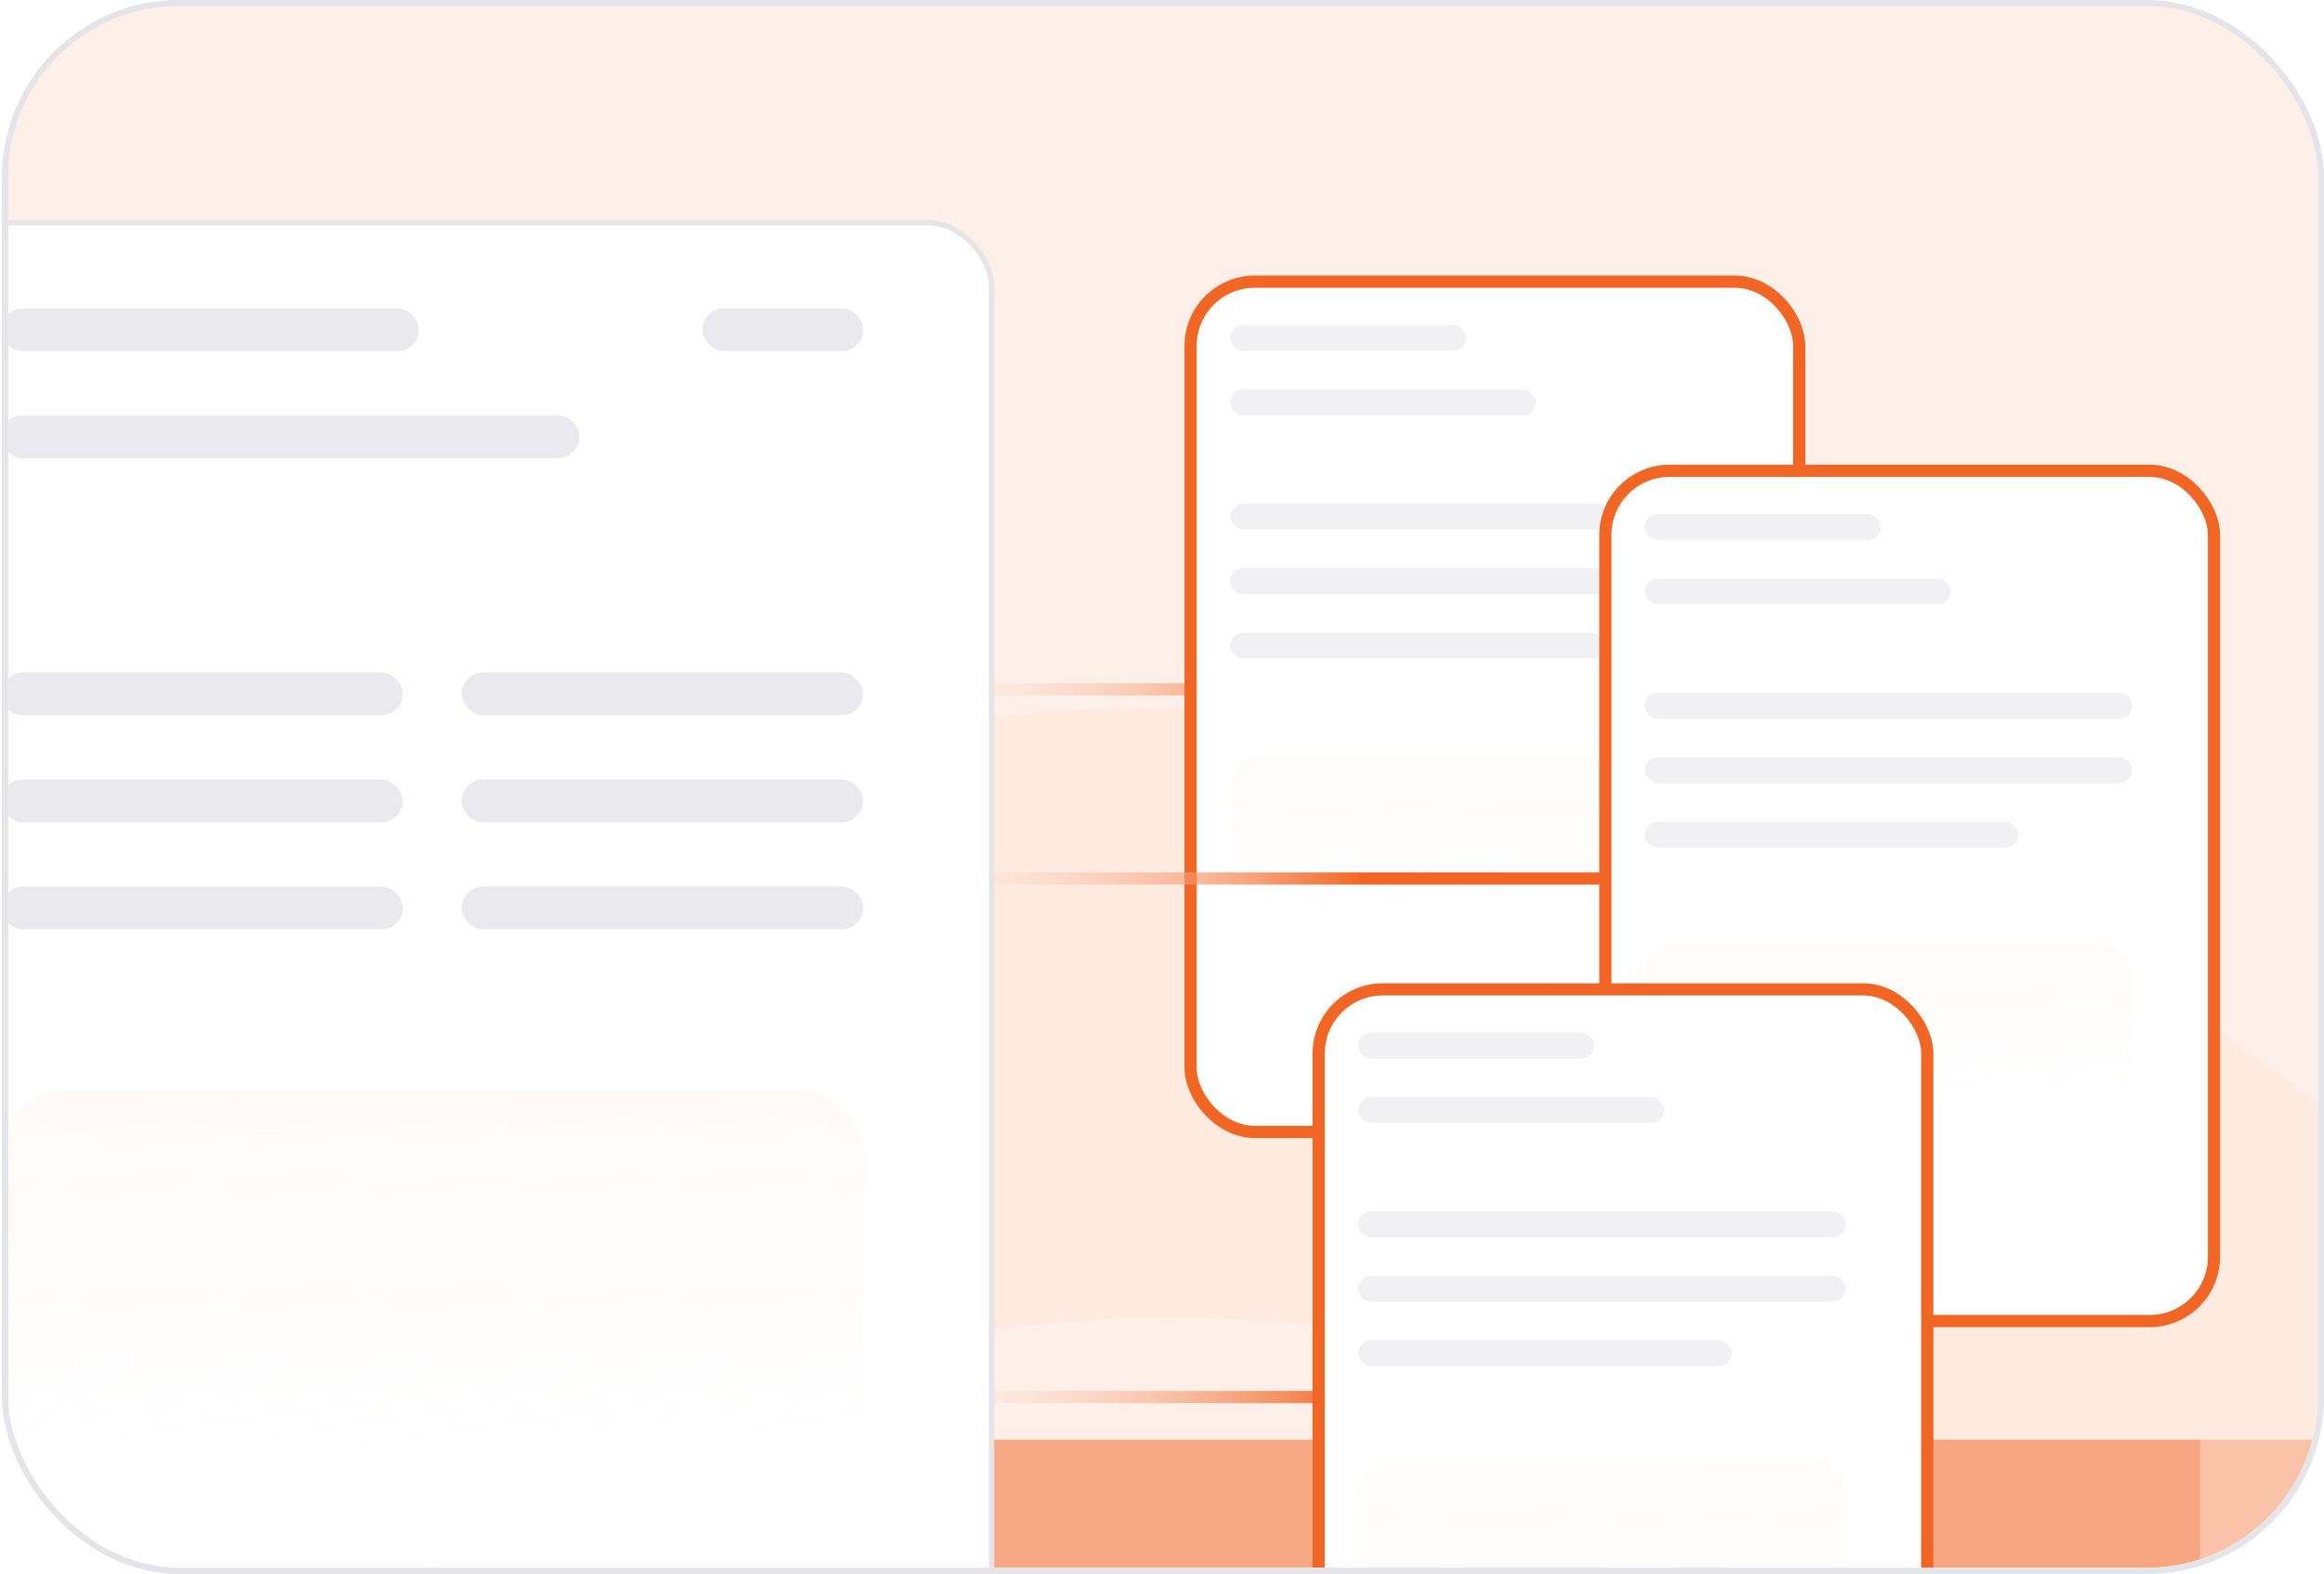
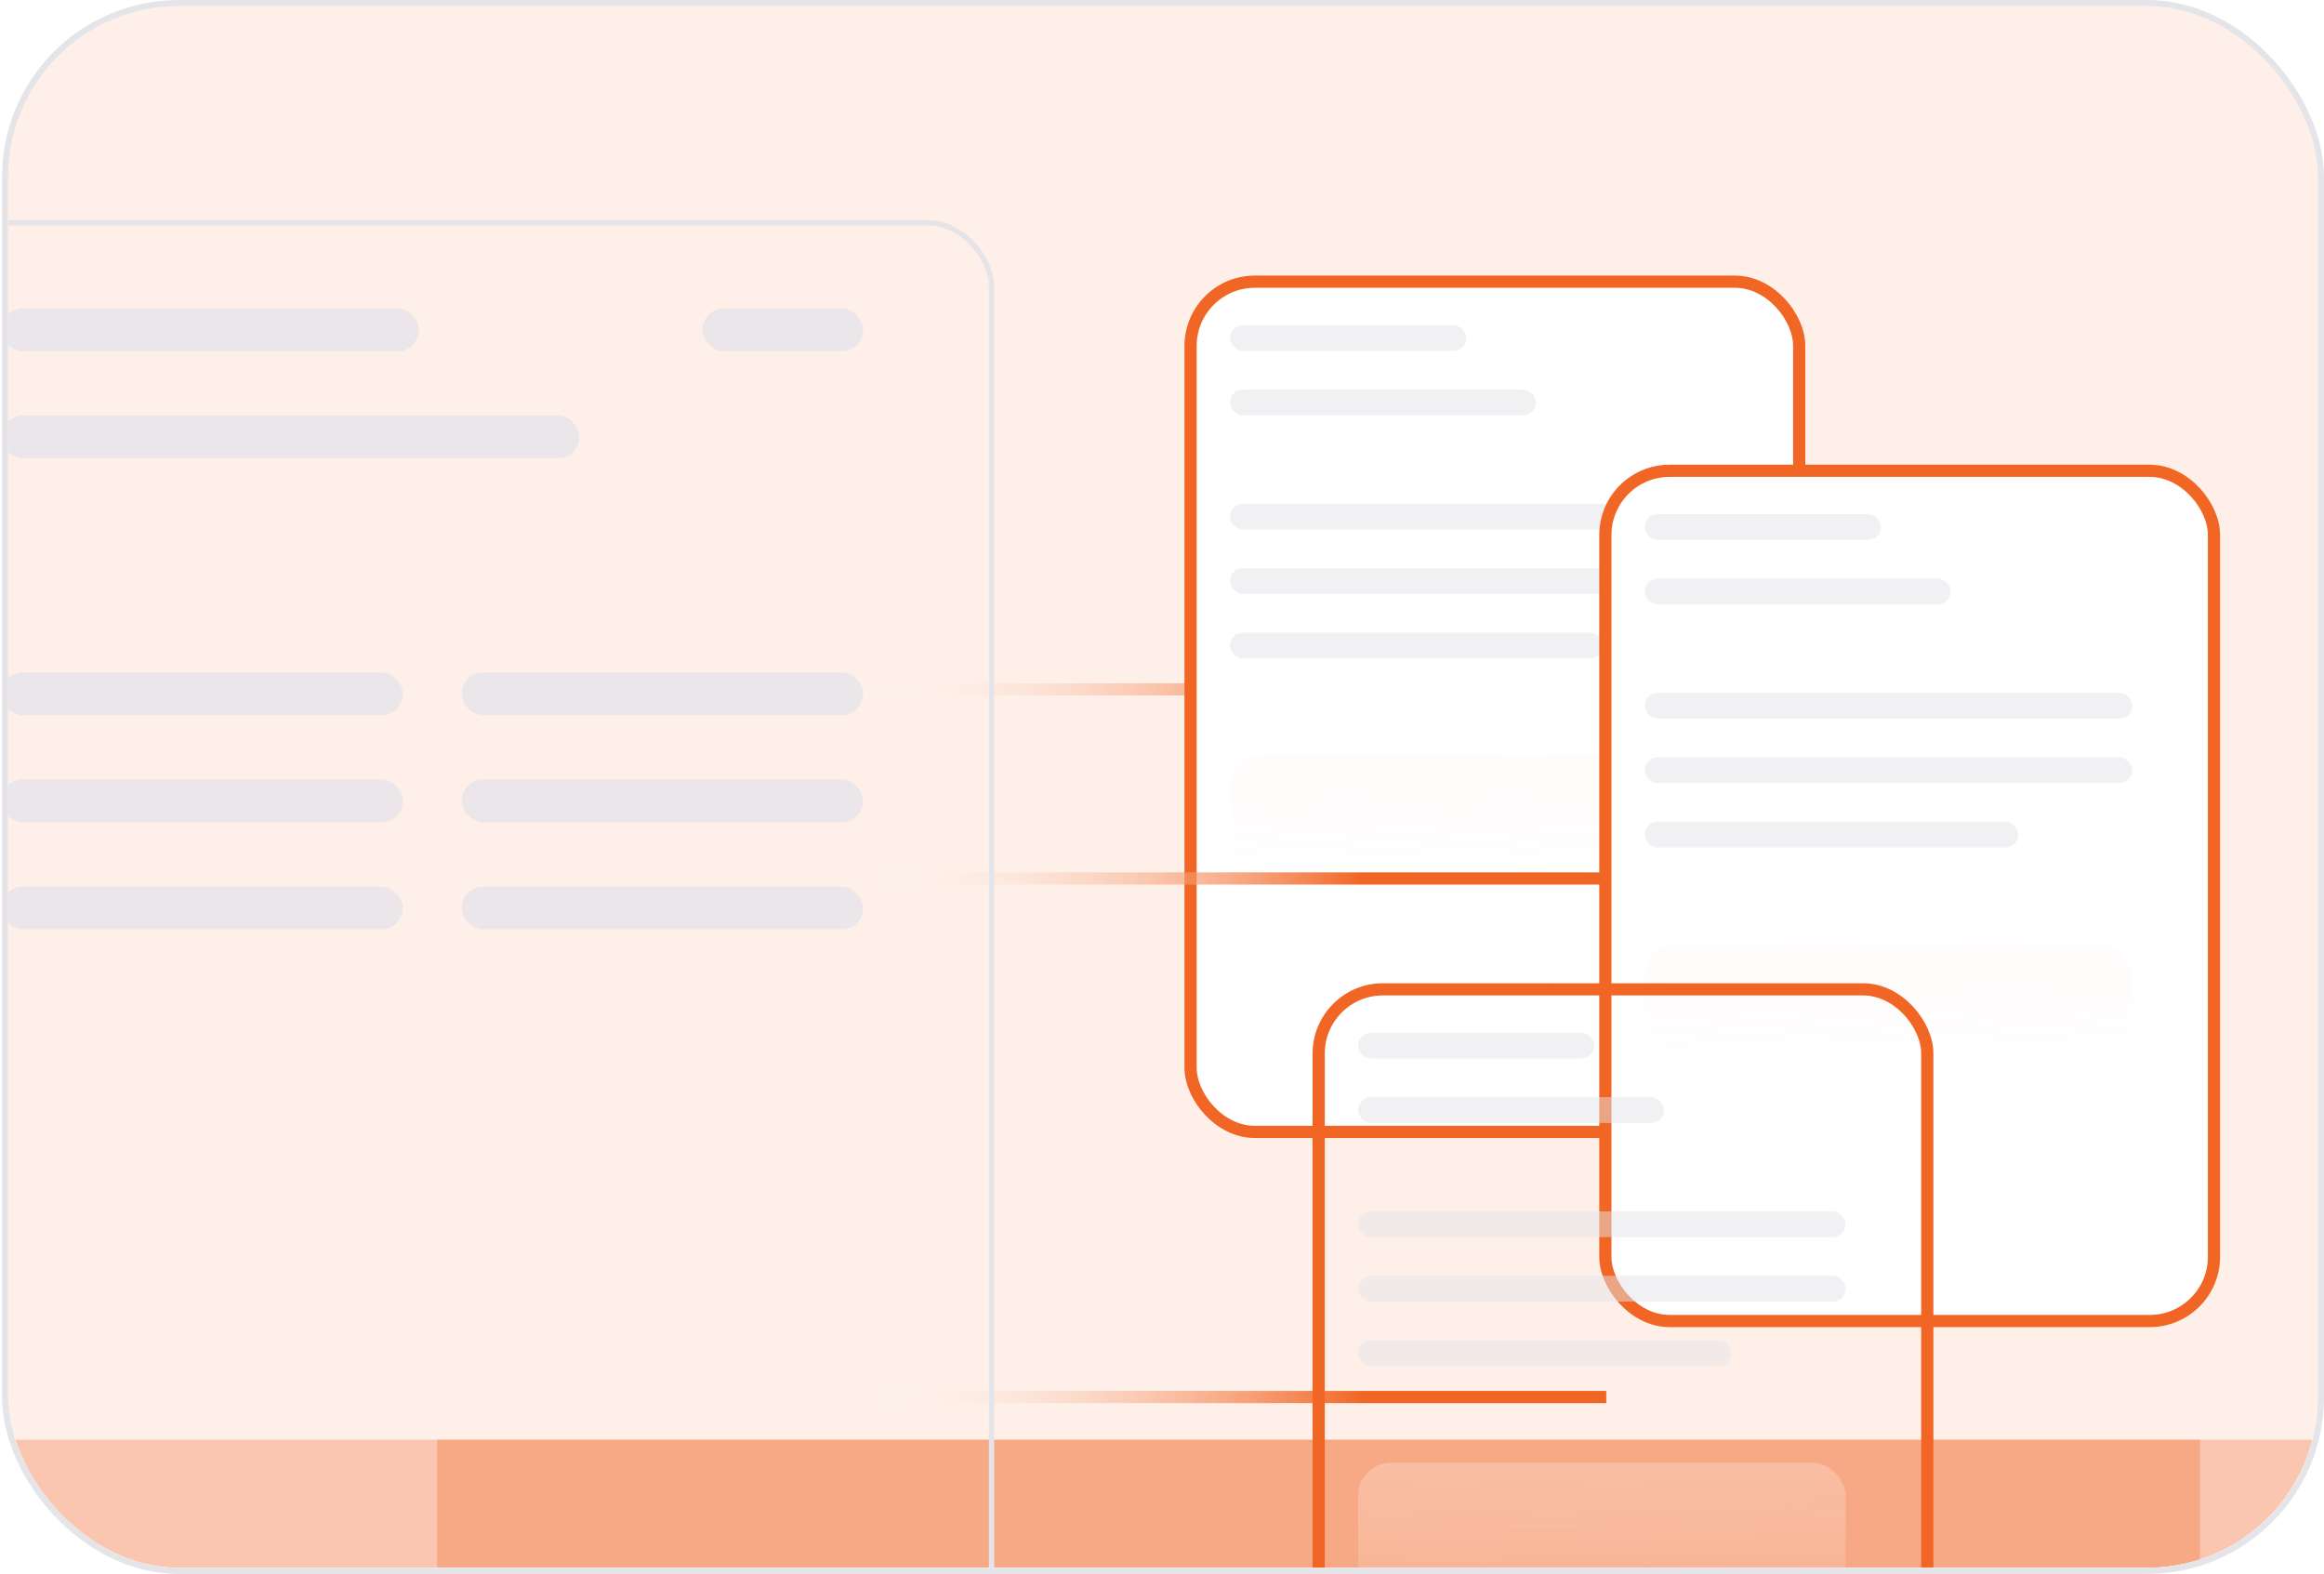
<svg xmlns="http://www.w3.org/2000/svg" width="381" height="258" viewBox="0 0 381 258" fill="none">
  <g clip-path="url(#clip0_25_1373)">
    <rect x="1.333" y="1" width="378.667" height="256" rx="28" fill="white" />
    <rect width="382" height="400" transform="translate(0.666 1)" fill="#FEF0E9" />
-     <circle opacity="0.05" cx="191.666" cy="421" r="255" stroke="#F16625" stroke-width="100" />
    <path d="M263.333 113H118.833" stroke="url(#paint0_linear_25_1373)" stroke-width="2" />
    <g opacity="0.3" filter="url(#filter0_f_25_1373)">
      <rect x="-143.334" y="236" width="504" height="376" fill="#F16625" />
    </g>
    <g opacity="0.3" filter="url(#filter1_f_25_1373)">
      <rect x="71.666" y="236" width="504" height="376" fill="#F16625" />
    </g>
    <g filter="url(#filter2_d_25_1373)">
      <rect x="191.674" y="42.664" width="99.779" height="139.37" rx="10.53" fill="white" />
      <rect x="191.674" y="42.664" width="99.779" height="139.37" rx="10.53" stroke="#F16625" stroke-width="2" />
    </g>
    <rect opacity="0.5" x="201.651" y="53.282" width="38.72" height="4.226" rx="2.113" fill="#E4E4E9" />
    <rect opacity="0.5" x="201.651" y="82.57" width="79.922" height="4.226" rx="2.113" fill="#E4E4E9" />
    <rect opacity="0.5" x="201.651" y="63.849" width="50.138" height="4.226" rx="2.113" fill="#E4E4E9" />
    <rect opacity="0.5" x="201.651" y="93.136" width="79.922" height="4.226" rx="2.113" fill="#E4E4E9" />
    <rect opacity="0.5" x="201.652" y="103.701" width="61.214" height="4.226" rx="2.113" fill="#E4E4E9" />
    <rect opacity="0.4" x="201.652" y="123.776" width="79.922" height="39.853" rx="5.393" fill="url(#paint1_linear_25_1373)" />
    <path d="M263.333 144H118.833" stroke="url(#paint2_linear_25_1373)" stroke-width="2" />
    <path d="M263.333 229H118.833" stroke="url(#paint3_linear_25_1373)" stroke-width="2" />
    <g filter="url(#filter3_d_25_1373)">
      <rect x="259.674" y="73.664" width="99.779" height="139.37" rx="10.53" fill="white" />
      <rect x="259.674" y="73.664" width="99.779" height="139.37" rx="10.53" stroke="#F16625" stroke-width="2" />
    </g>
    <rect opacity="0.5" x="269.651" y="84.282" width="38.72" height="4.226" rx="2.113" fill="#E4E4E9" />
    <rect opacity="0.5" x="269.651" y="113.57" width="79.922" height="4.226" rx="2.113" fill="#E4E4E9" />
    <rect opacity="0.5" x="269.651" y="94.849" width="50.138" height="4.226" rx="2.113" fill="#E4E4E9" />
    <rect opacity="0.5" x="269.651" y="124.136" width="79.922" height="4.226" rx="2.113" fill="#E4E4E9" />
    <rect opacity="0.5" x="269.652" y="134.701" width="61.214" height="4.226" rx="2.113" fill="#E4E4E9" />
    <rect opacity="0.4" x="269.652" y="154.776" width="79.922" height="39.853" rx="5.393" fill="url(#paint4_linear_25_1373)" />
    <g filter="url(#filter4_d_25_1373)">
-       <rect x="212.674" y="158.664" width="99.779" height="139.37" rx="10.53" fill="white" />
      <rect x="212.674" y="158.664" width="99.779" height="139.37" rx="10.53" stroke="#F16625" stroke-width="2" />
    </g>
    <rect opacity="0.5" x="222.651" y="169.282" width="38.72" height="4.226" rx="2.113" fill="#E4E4E9" />
    <rect opacity="0.5" x="222.651" y="198.57" width="79.922" height="4.226" rx="2.113" fill="#E4E4E9" />
    <rect opacity="0.5" x="222.651" y="179.849" width="50.138" height="4.226" rx="2.113" fill="#E4E4E9" />
    <rect opacity="0.5" x="222.651" y="209.136" width="79.922" height="4.226" rx="2.113" fill="#E4E4E9" />
    <rect opacity="0.5" x="222.652" y="219.701" width="61.214" height="4.226" rx="2.113" fill="#E4E4E9" />
    <rect opacity="0.4" x="222.652" y="239.776" width="79.922" height="39.853" rx="5.393" fill="url(#paint5_linear_25_1373)" />
    <g filter="url(#filter5_d_25_1373)">
-       <rect x="-17.334" y="32.999" width="176.383" height="240" rx="10.53" fill="white" />
      <rect x="-17.334" y="32.999" width="176.383" height="240" rx="10.53" stroke="#E4E4E9" stroke-width="0.878" />
    </g>
    <rect opacity="0.76" x="0.217" y="50.55" width="68.447" height="7.02" rx="3.51" fill="#E4E4E9" />
    <rect opacity="0.76" x="0.217" y="110.222" width="65.815" height="7.02" rx="3.51" fill="#E4E4E9" />
    <rect opacity="0.76" x="75.685" y="110.223" width="65.815" height="7.02" rx="3.51" fill="#E4E4E9" />
    <rect opacity="0.76" x="0.217" y="68.101" width="94.773" height="7.02" rx="3.51" fill="#E4E4E9" />
    <rect opacity="0.76" x="115.173" y="50.55" width="26.326" height="7.02" rx="3.51" fill="#E4E4E9" />
    <rect opacity="0.76" x="0.217" y="127.774" width="65.815" height="7.02" rx="3.51" fill="#E4E4E9" />
    <rect opacity="0.76" x="75.685" y="127.772" width="65.815" height="7.02" rx="3.51" fill="#E4E4E9" />
    <rect opacity="0.76" x="0.217" y="145.324" width="65.815" height="7.02" rx="3.51" fill="#E4E4E9" />
    <rect opacity="0.76" x="75.685" y="145.323" width="65.815" height="7.02" rx="3.51" fill="#E4E4E9" />
-     <rect opacity="0.76" x="0.217" y="178.67" width="141.282" height="77.223" rx="10.53" fill="url(#paint6_linear_25_1373)" />
  </g>
  <rect x="0.833" y="0.5" width="379.667" height="257" rx="28.5" stroke="#E4E4E9" />
  <defs>
    <filter id="filter0_f_25_1373" x="-503.334" y="-124" width="1224" height="1096" filterUnits="userSpaceOnUse" color-interpolation-filters="sRGB">
      <feFlood flood-opacity="0" result="BackgroundImageFix" />
      <feBlend mode="normal" in="SourceGraphic" in2="BackgroundImageFix" result="shape" />
      <feGaussianBlur stdDeviation="180" result="effect1_foregroundBlur_25_1373" />
    </filter>
    <filter id="filter1_f_25_1373" x="-288.333" y="-124" width="1224" height="1096" filterUnits="userSpaceOnUse" color-interpolation-filters="sRGB">
      <feFlood flood-opacity="0" result="BackgroundImageFix" />
      <feBlend mode="normal" in="SourceGraphic" in2="BackgroundImageFix" result="shape" />
      <feGaussianBlur stdDeviation="180" result="effect1_foregroundBlur_25_1373" />
    </filter>
    <filter id="filter2_d_25_1373" x="167.858" y="18.848" width="154.43" height="194.021" filterUnits="userSpaceOnUse" color-interpolation-filters="sRGB">
      <feFlood flood-opacity="0" result="BackgroundImageFix" />
      <feColorMatrix in="SourceAlpha" type="matrix" values="0 0 0 0 0 0 0 0 0 0 0 0 0 0 0 0 0 0 127 0" result="hardAlpha" />
      <feOffset dx="3.51" dy="3.51" />
      <feGaussianBlur stdDeviation="13.163" />
      <feComposite in2="hardAlpha" operator="out" />
      <feColorMatrix type="matrix" values="0 0 0 0 0 0 0 0 0 0 0 0 0 0 0 0 0 0 0.05 0" />
      <feBlend mode="normal" in2="BackgroundImageFix" result="effect1_dropShadow_25_1373" />
      <feBlend mode="normal" in="SourceGraphic" in2="effect1_dropShadow_25_1373" result="shape" />
    </filter>
    <filter id="filter3_d_25_1373" x="235.858" y="49.848" width="154.43" height="194.021" filterUnits="userSpaceOnUse" color-interpolation-filters="sRGB">
      <feFlood flood-opacity="0" result="BackgroundImageFix" />
      <feColorMatrix in="SourceAlpha" type="matrix" values="0 0 0 0 0 0 0 0 0 0 0 0 0 0 0 0 0 0 127 0" result="hardAlpha" />
      <feOffset dx="3.51" dy="3.51" />
      <feGaussianBlur stdDeviation="13.163" />
      <feComposite in2="hardAlpha" operator="out" />
      <feColorMatrix type="matrix" values="0 0 0 0 0 0 0 0 0 0 0 0 0 0 0 0 0 0 0.05 0" />
      <feBlend mode="normal" in2="BackgroundImageFix" result="effect1_dropShadow_25_1373" />
      <feBlend mode="normal" in="SourceGraphic" in2="effect1_dropShadow_25_1373" result="shape" />
    </filter>
    <filter id="filter4_d_25_1373" x="188.858" y="134.848" width="154.43" height="194.021" filterUnits="userSpaceOnUse" color-interpolation-filters="sRGB">
      <feFlood flood-opacity="0" result="BackgroundImageFix" />
      <feColorMatrix in="SourceAlpha" type="matrix" values="0 0 0 0 0 0 0 0 0 0 0 0 0 0 0 0 0 0 127 0" result="hardAlpha" />
      <feOffset dx="3.51" dy="3.51" />
      <feGaussianBlur stdDeviation="13.163" />
      <feComposite in2="hardAlpha" operator="out" />
      <feColorMatrix type="matrix" values="0 0 0 0 0 0 0 0 0 0 0 0 0 0 0 0 0 0 0.05 0" />
      <feBlend mode="normal" in2="BackgroundImageFix" result="effect1_dropShadow_25_1373" />
      <feBlend mode="normal" in="SourceGraphic" in2="effect1_dropShadow_25_1373" result="shape" />
    </filter>
    <filter id="filter5_d_25_1373" x="-40.588" y="9.745" width="229.913" height="293.529" filterUnits="userSpaceOnUse" color-interpolation-filters="sRGB">
      <feFlood flood-opacity="0" result="BackgroundImageFix" />
      <feColorMatrix in="SourceAlpha" type="matrix" values="0 0 0 0 0 0 0 0 0 0 0 0 0 0 0 0 0 0 127 0" result="hardAlpha" />
      <feOffset dx="3.51" dy="3.51" />
      <feGaussianBlur stdDeviation="13.163" />
      <feComposite in2="hardAlpha" operator="out" />
      <feColorMatrix type="matrix" values="0 0 0 0 0 0 0 0 0 0 0 0 0 0 0 0 0 0 0.05 0" />
      <feBlend mode="normal" in2="BackgroundImageFix" result="effect1_dropShadow_25_1373" />
      <feBlend mode="normal" in="SourceGraphic" in2="effect1_dropShadow_25_1373" result="shape" />
    </filter>
    <linearGradient id="paint0_linear_25_1373" x1="141.333" y1="113" x2="223.333" y2="113" gradientUnits="userSpaceOnUse">
      <stop stop-color="white" stop-opacity="0" />
      <stop offset="1" stop-color="#F16625" />
    </linearGradient>
    <linearGradient id="paint1_linear_25_1373" x1="241.225" y1="105.917" x2="241.548" y2="163.63" gradientUnits="userSpaceOnUse">
      <stop stop-color="#FEF0E9" />
      <stop offset="1" stop-color="white" stop-opacity="0" />
    </linearGradient>
    <linearGradient id="paint2_linear_25_1373" x1="141.333" y1="144" x2="223.333" y2="144" gradientUnits="userSpaceOnUse">
      <stop stop-color="white" stop-opacity="0" />
      <stop offset="1" stop-color="#F16625" />
    </linearGradient>
    <linearGradient id="paint3_linear_25_1373" x1="141.333" y1="229" x2="223.333" y2="229" gradientUnits="userSpaceOnUse">
      <stop stop-color="white" stop-opacity="0" />
      <stop offset="1" stop-color="#F16625" />
    </linearGradient>
    <linearGradient id="paint4_linear_25_1373" x1="309.225" y1="136.917" x2="309.548" y2="194.63" gradientUnits="userSpaceOnUse">
      <stop stop-color="#FEF0E9" />
      <stop offset="1" stop-color="white" stop-opacity="0" />
    </linearGradient>
    <linearGradient id="paint5_linear_25_1373" x1="262.225" y1="221.917" x2="262.548" y2="279.63" gradientUnits="userSpaceOnUse">
      <stop stop-color="#FEF0E9" />
      <stop offset="1" stop-color="white" stop-opacity="0" />
    </linearGradient>
    <linearGradient id="paint6_linear_25_1373" x1="70.172" y1="144.065" x2="70.858" y2="255.893" gradientUnits="userSpaceOnUse">
      <stop stop-color="#FEF0E9" />
      <stop offset="1" stop-color="white" stop-opacity="0" />
    </linearGradient>
    <clipPath id="clip0_25_1373">
      <rect x="1.333" y="1" width="378.667" height="256" rx="28" fill="white" />
    </clipPath>
  </defs>
</svg>